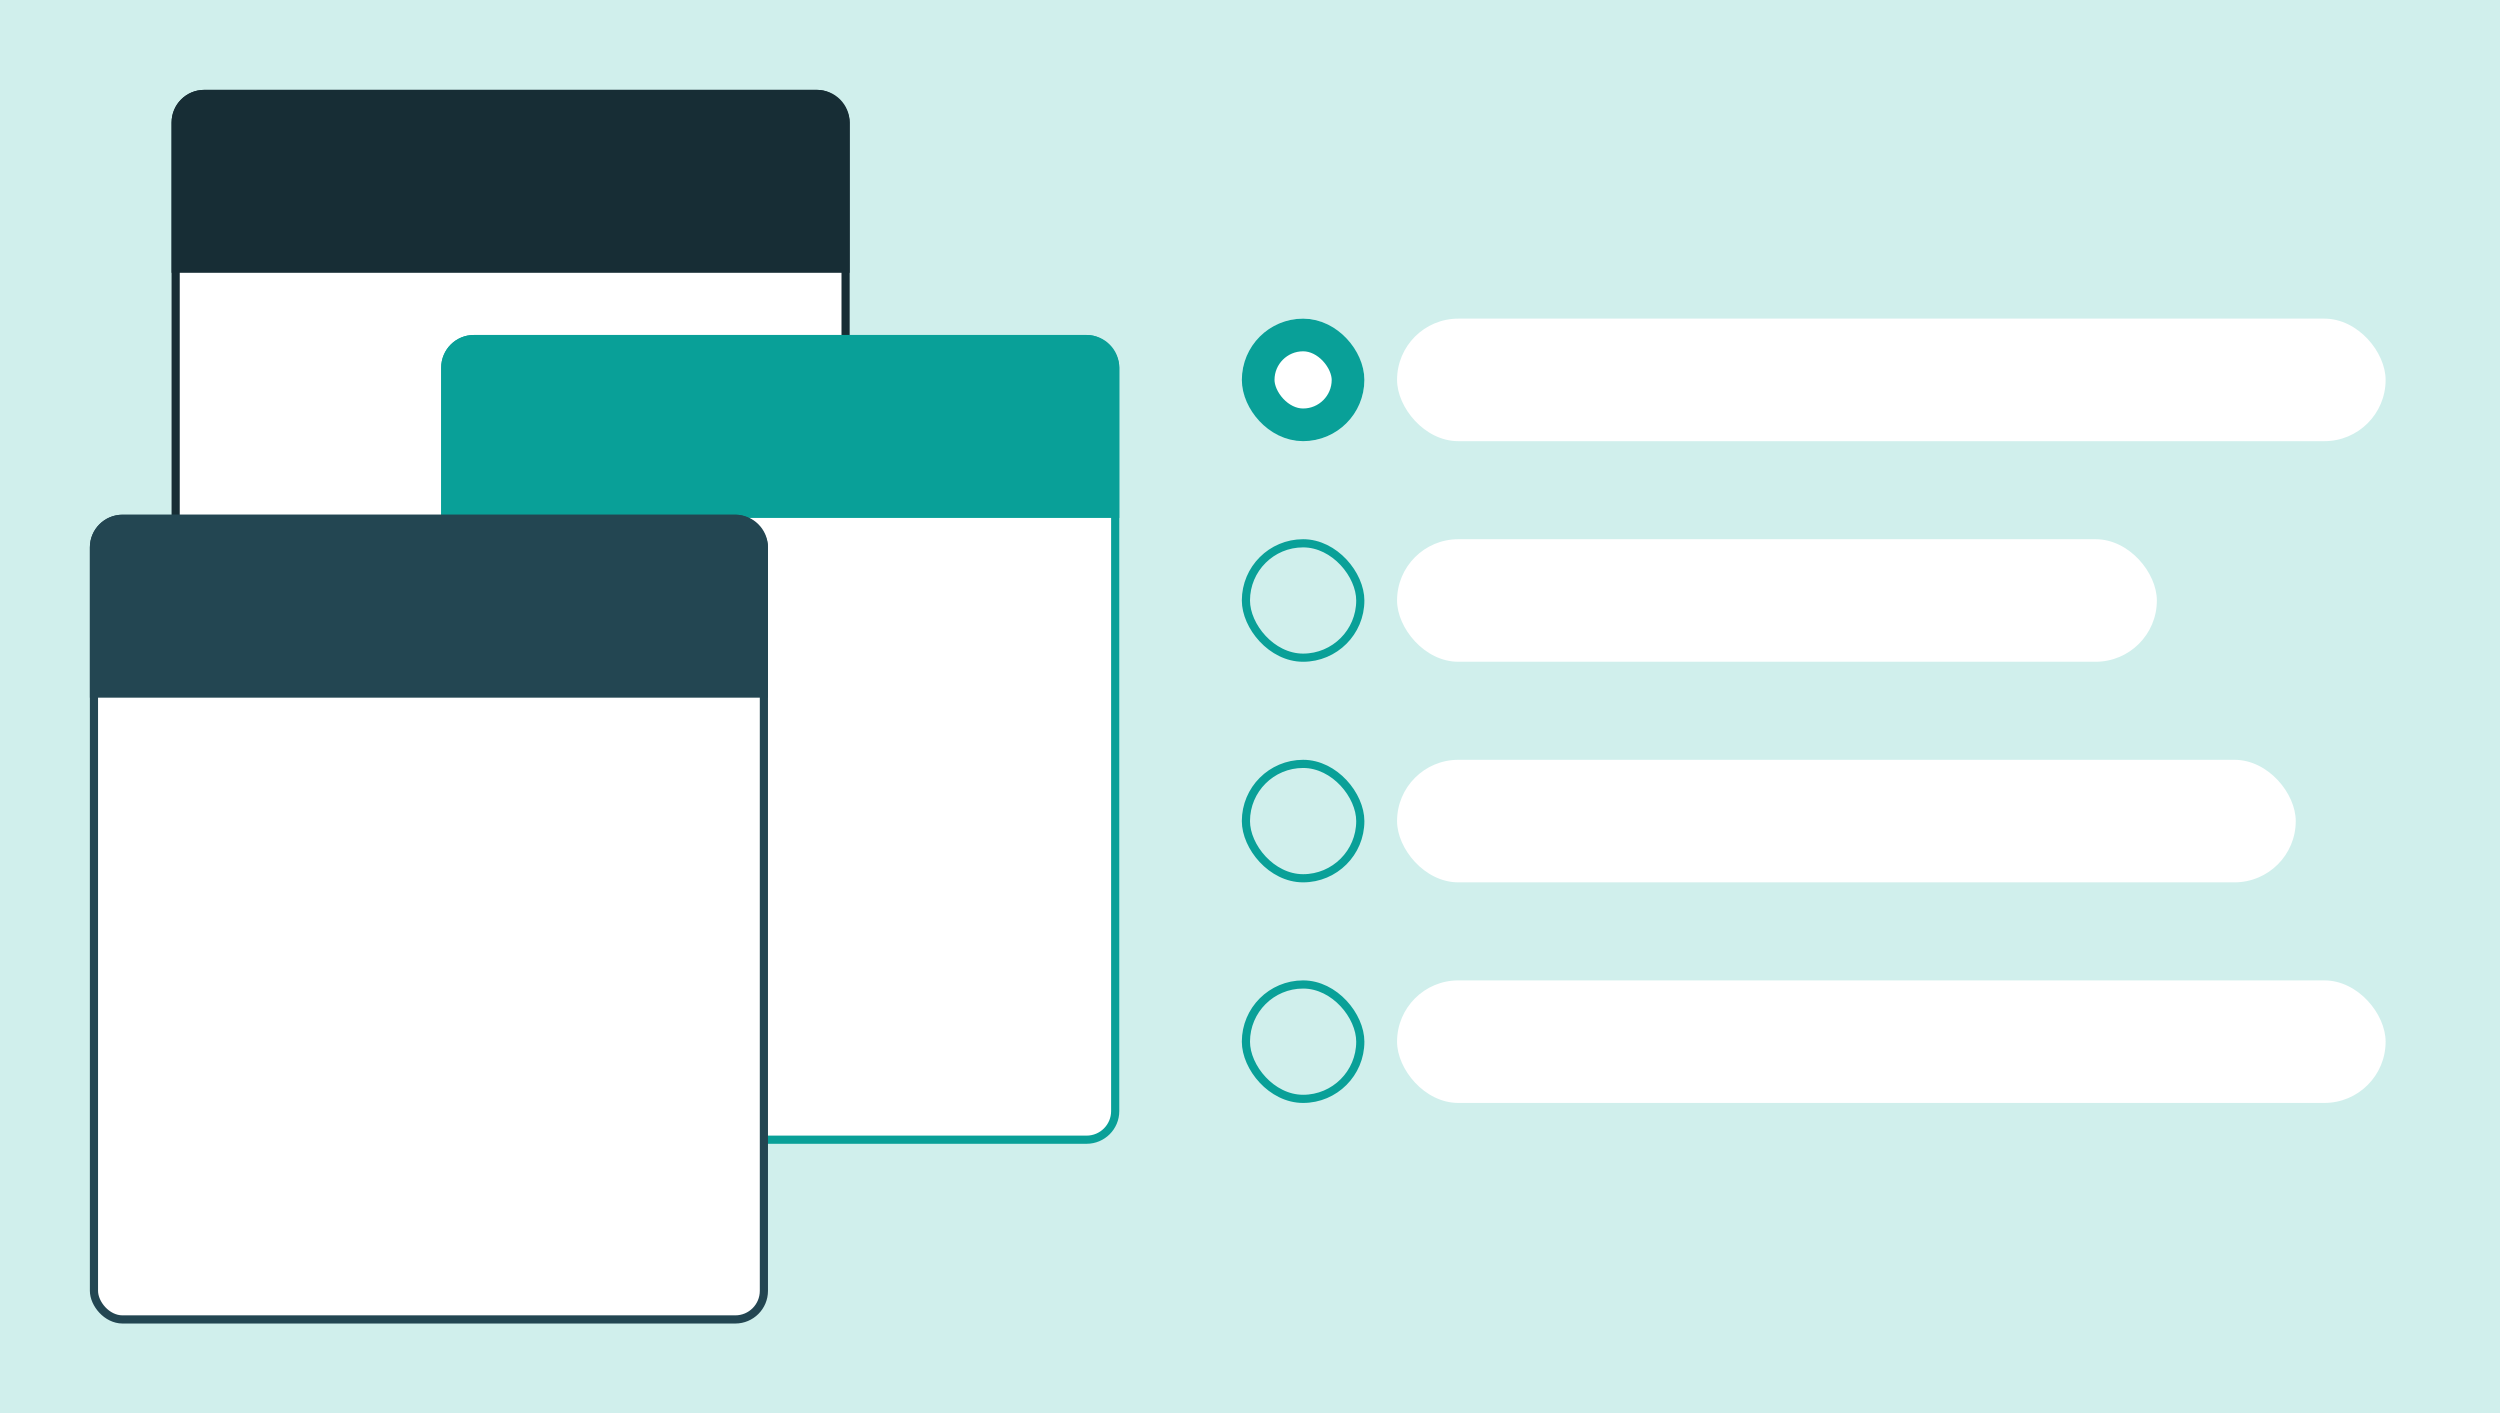
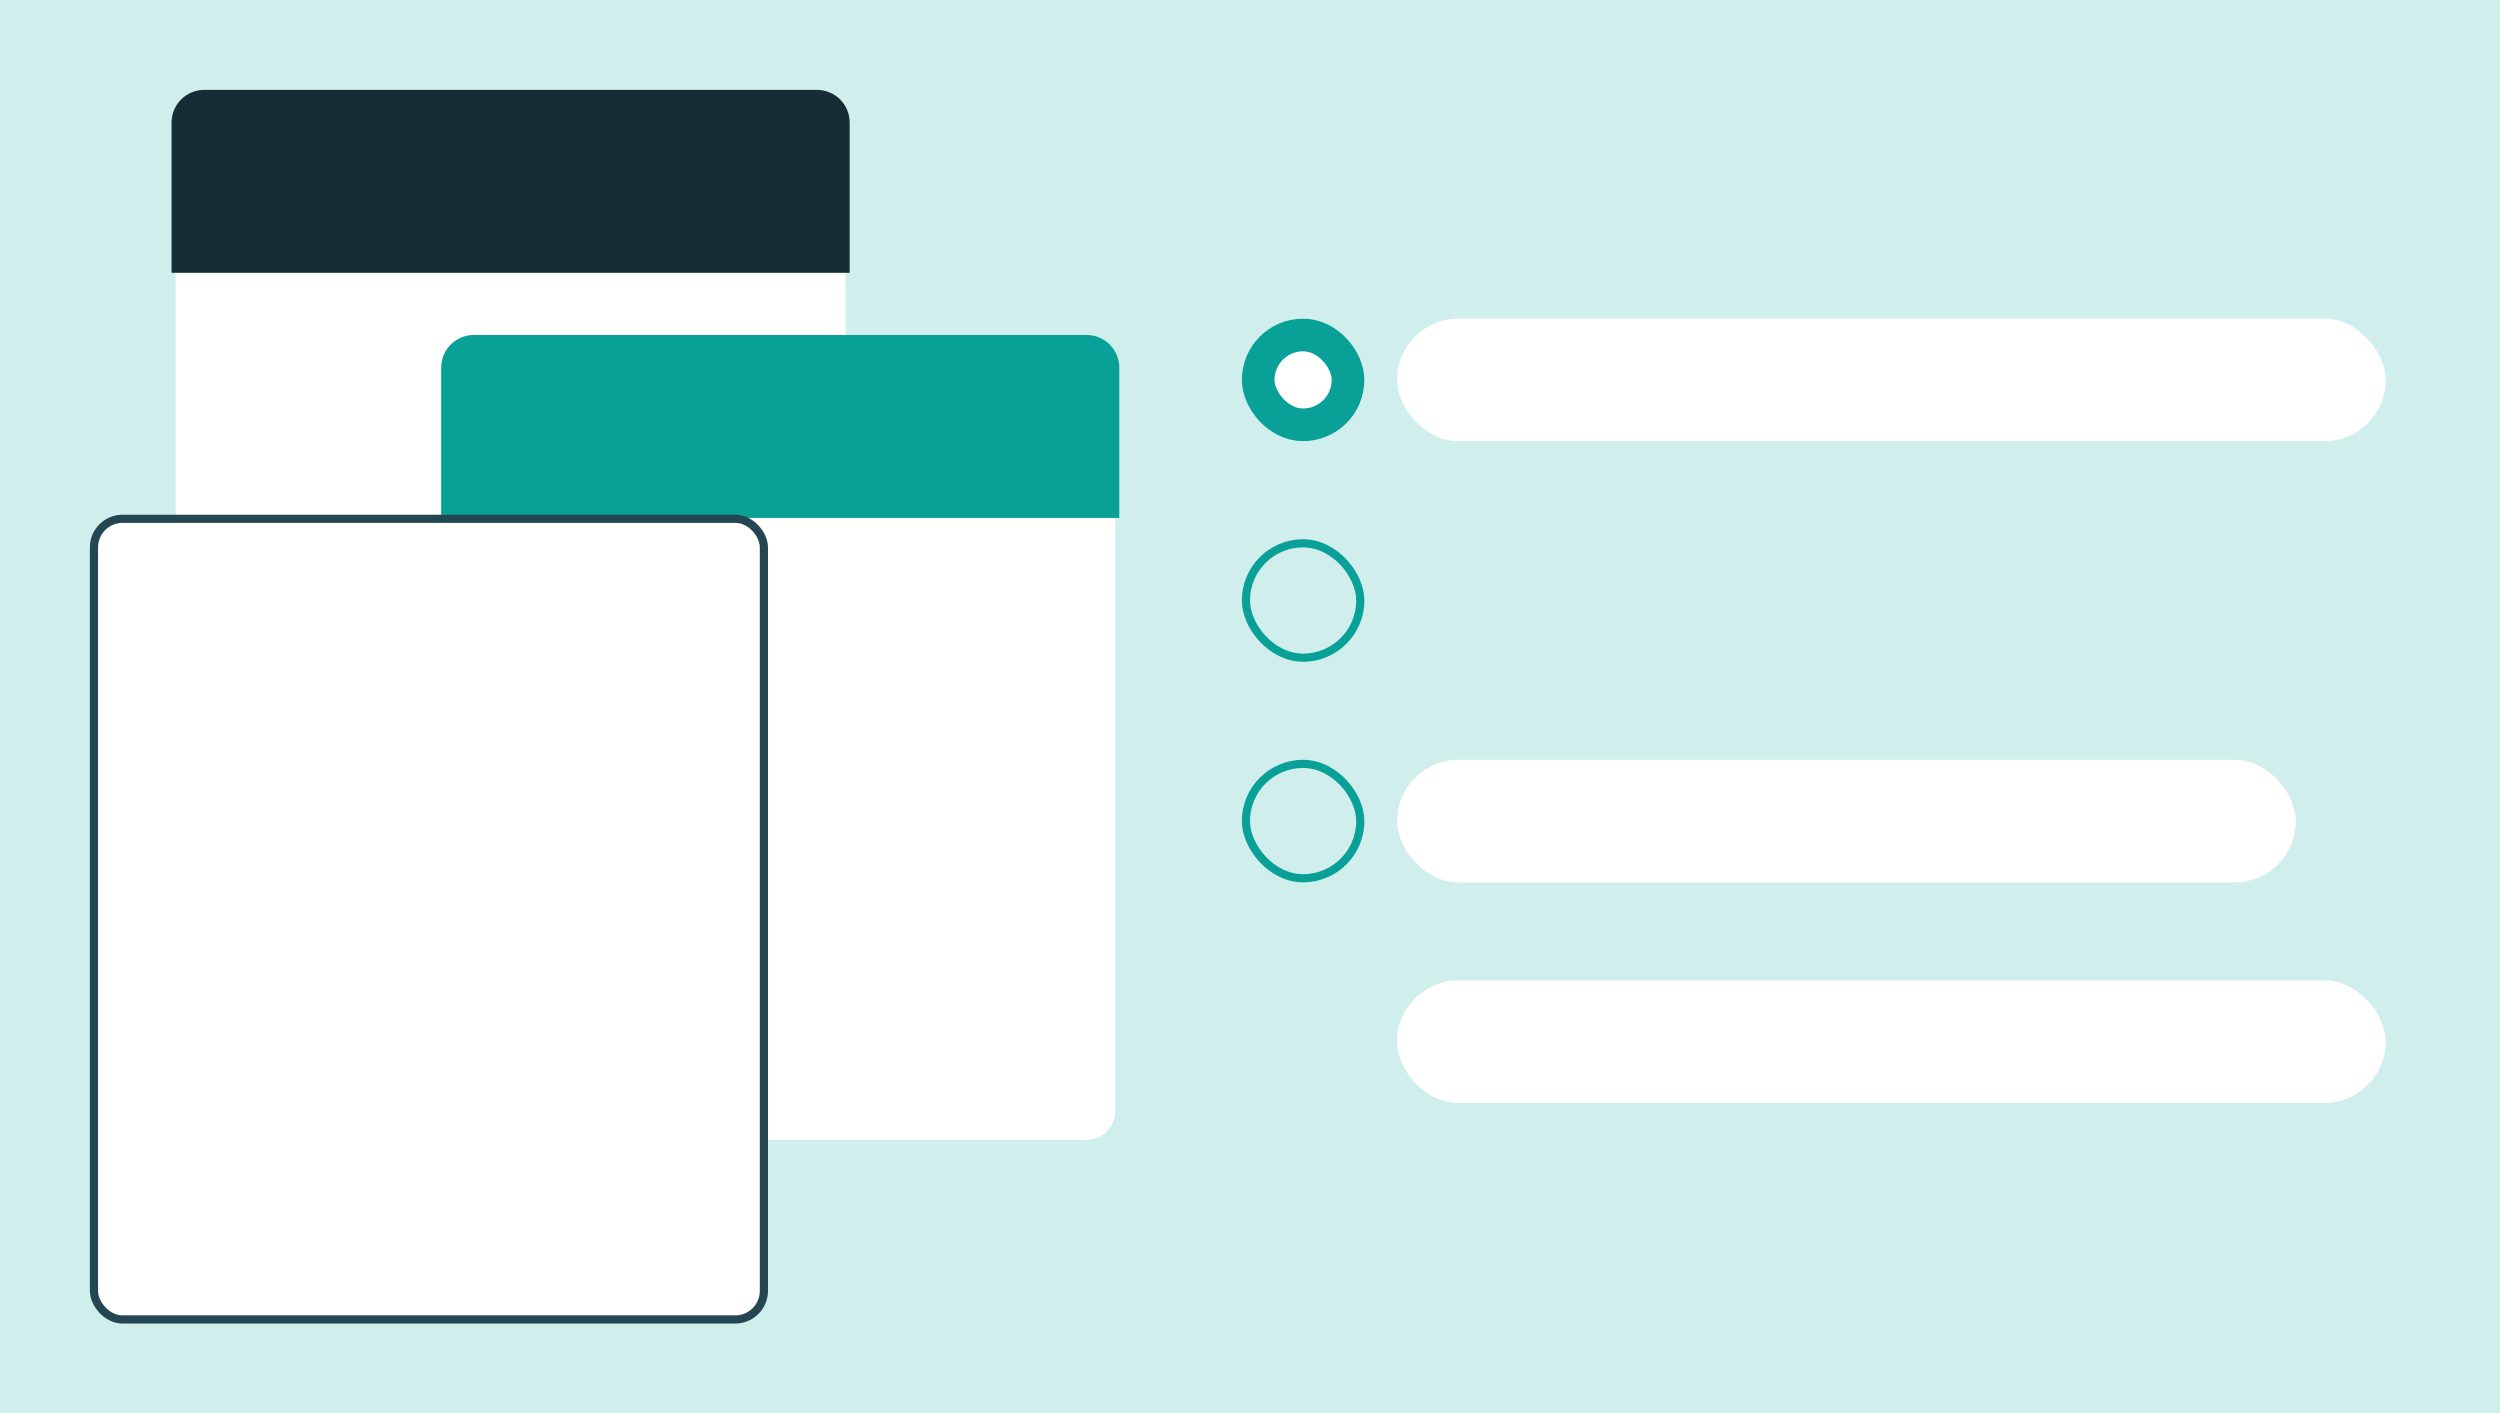
<svg xmlns="http://www.w3.org/2000/svg" width="306" height="173" viewBox="0 0 306 173" fill="none">
  <rect width="306" height="173" fill="#D0EFEC" />
  <rect x="21.5" y="11.5" width="82" height="98" rx="3.5" fill="white" />
-   <rect x="21.5" y="11.5" width="82" height="98" rx="3.5" stroke="#172D35" />
  <path d="M21 15C21 12.791 22.791 11 25 11H100C102.209 11 104 12.791 104 15V33.393H21V15Z" fill="#172D35" />
  <rect x="54.5" y="41.5" width="82" height="98" rx="3.5" fill="white" />
-   <rect x="54.5" y="41.5" width="82" height="98" rx="3.5" stroke="#09A098" />
  <path d="M54 45C54 42.791 55.791 41 58 41H133C135.209 41 137 42.791 137 45V63.393H54V45Z" fill="#09A098" />
  <rect x="11.5" y="63.5" width="82" height="98" rx="3.5" fill="white" />
  <rect x="11.5" y="63.5" width="82" height="98" rx="3.5" stroke="#234652" />
-   <path d="M11 67C11 64.791 12.791 63 15 63H90C92.209 63 94 64.791 94 67V85.393H11V67Z" fill="#234652" />
  <g filter="url(#filter0_d_10248_16380)">
    <rect x="152" y="39" width="15" height="15" rx="7.5" fill="white" />
    <rect x="154" y="41" width="11" height="11" rx="5.5" stroke="#09A098" stroke-width="4" />
  </g>
  <rect x="171" y="39" width="121" height="15" rx="7.5" fill="white" />
  <rect x="152.5" y="66.5" width="14" height="14" rx="7" stroke="#09A098" />
-   <rect x="171" y="66" width="93" height="15" rx="7.5" fill="white" />
  <rect x="152.5" y="93.5" width="14" height="14" rx="7" stroke="#09A098" />
  <rect x="171" y="93" width="110" height="15" rx="7.5" fill="white" />
-   <rect x="152.5" y="120.5" width="14" height="14" rx="7" stroke="#09A098" />
  <rect x="171" y="120" width="121" height="15" rx="7.5" fill="white" />
  <defs>
    <filter id="filter0_d_10248_16380" x="151" y="38" width="17" height="17" filterUnits="userSpaceOnUse" color-interpolation-filters="sRGB">
      <feFlood flood-opacity="0" result="BackgroundImageFix" />
      <feColorMatrix in="SourceAlpha" type="matrix" values="0 0 0 0 0 0 0 0 0 0 0 0 0 0 0 0 0 0 127 0" result="hardAlpha" />
      <feMorphology radius="1" operator="dilate" in="SourceAlpha" result="effect1_dropShadow_10248_16380" />
      <feOffset />
      <feComposite in2="hardAlpha" operator="out" />
      <feColorMatrix type="matrix" values="0 0 0 0 1 0 0 0 0 1 0 0 0 0 1 0 0 0 1 0" />
      <feBlend mode="normal" in2="BackgroundImageFix" result="effect1_dropShadow_10248_16380" />
      <feBlend mode="normal" in="SourceGraphic" in2="effect1_dropShadow_10248_16380" result="shape" />
    </filter>
  </defs>
</svg>